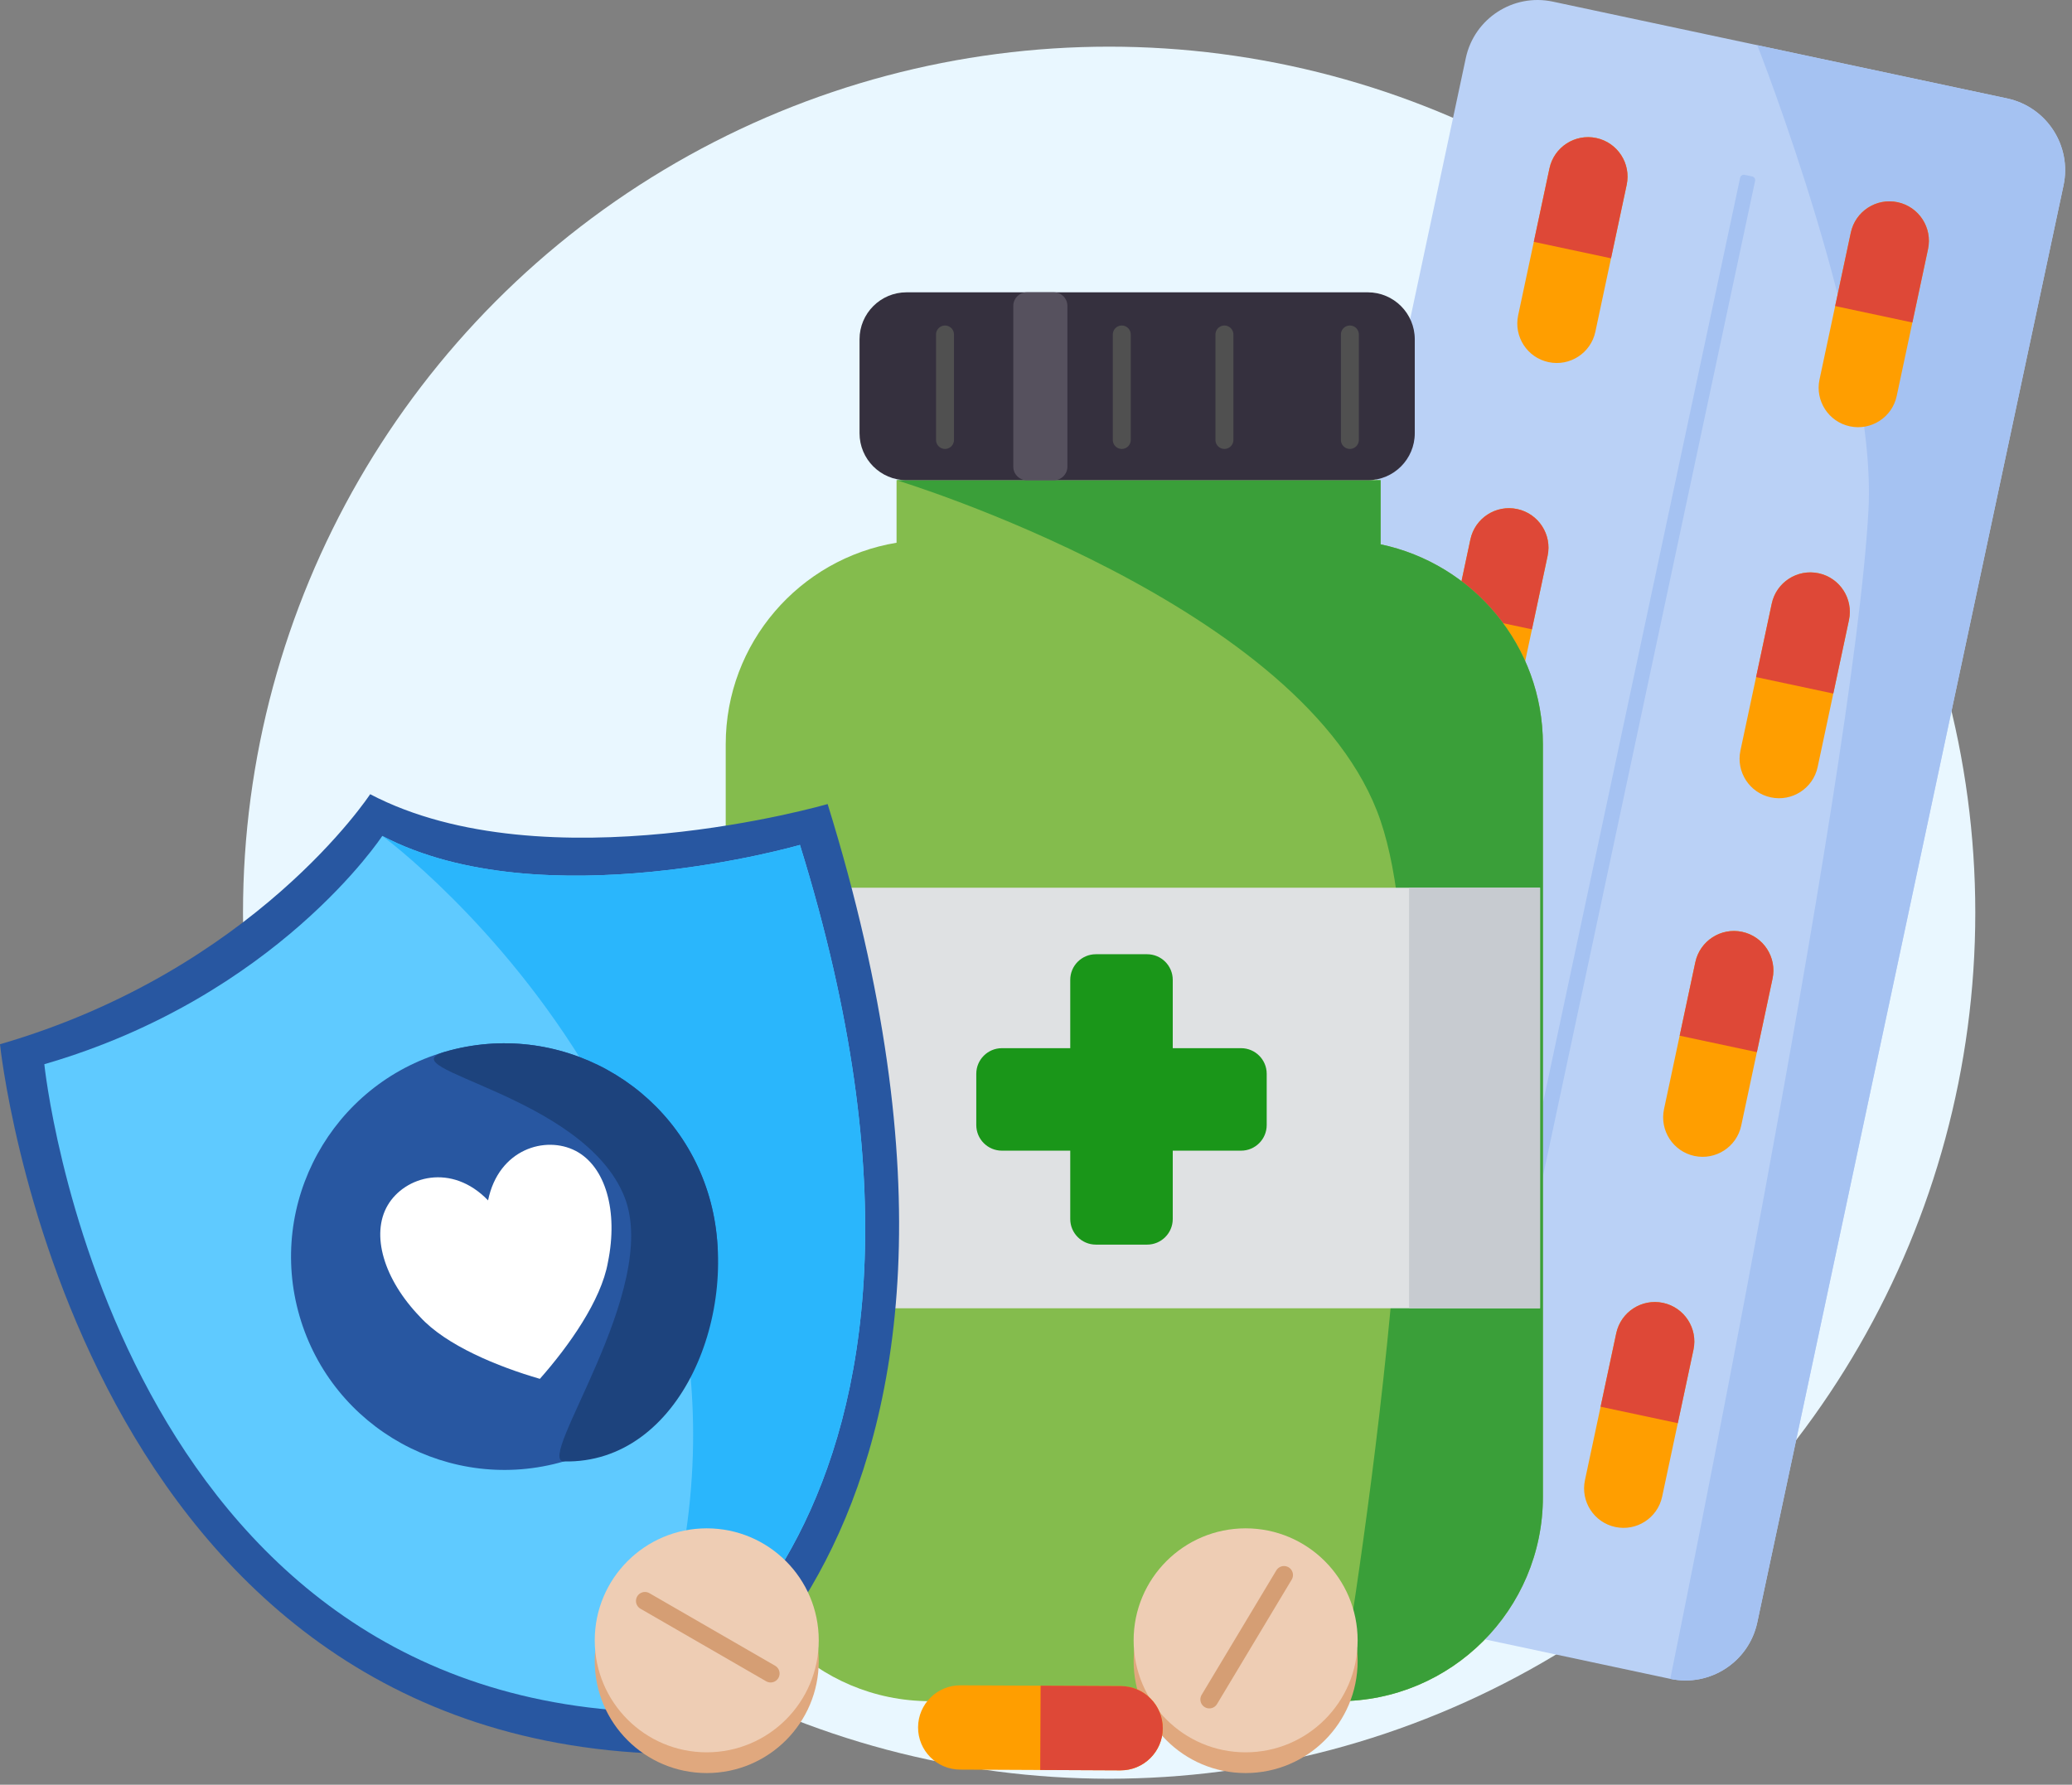
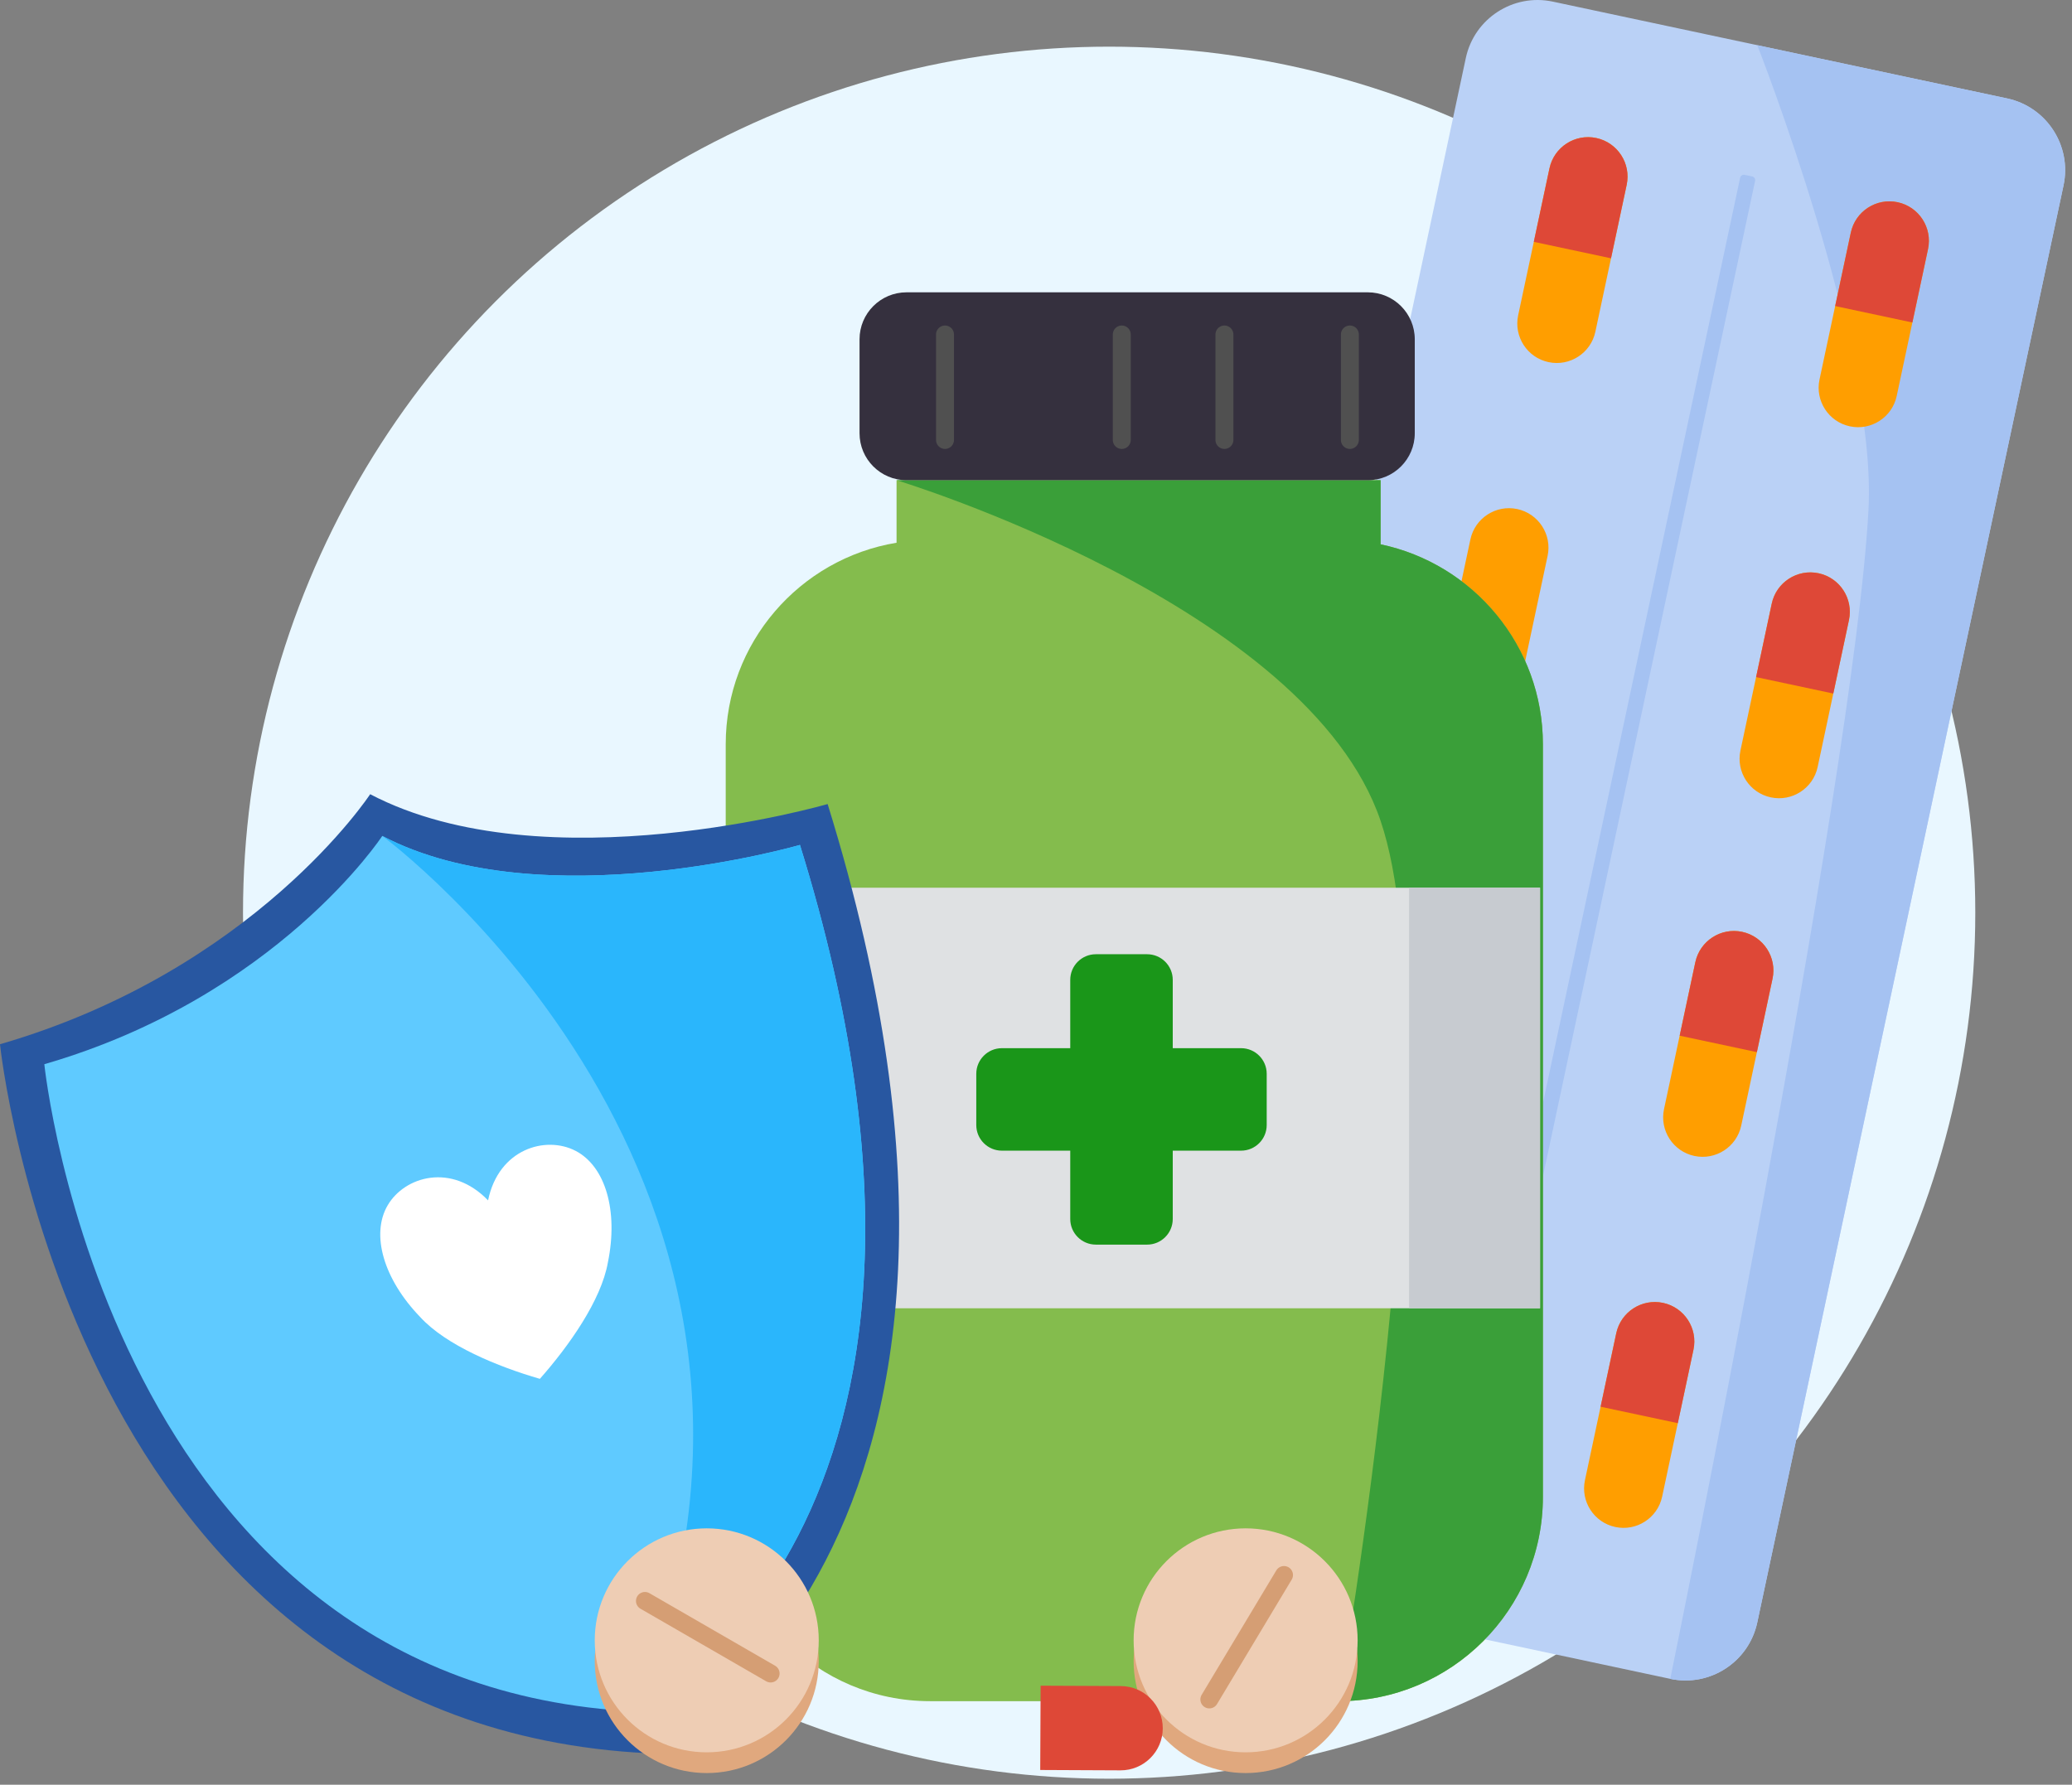
<svg xmlns="http://www.w3.org/2000/svg" xmlns:ns1="http://www.serif.com/" width="100%" height="100%" viewBox="0 0 231 199" version="1.1" xml:space="preserve" style="fill-rule:evenodd;clip-rule:evenodd;stroke-linecap:round;stroke-linejoin:round;stroke-miterlimit:1.5;">
  <rect x="0" y="0" width="231" height="199" fill="#808080" stroke="none" />
  <g id="Integracja-skl-int-AptusShop-apteka" ns1:id="Integracja skl int AptusShop apteka">
    <circle cx="123.655" cy="101.766" r="96.563" style="fill:#e9f7ff;" />
    <g>
      <path d="M230.055,20.673c0.941,-4.413 -1.879,-8.76 -6.292,-9.7l-50.645,-10.792c-4.414,-0.941 -8.761,1.879 -9.701,6.293l-34.143,160.228c-0.94,4.413 1.88,8.76 6.293,9.7l50.645,10.792c4.414,0.94 8.76,-1.879 9.701,-6.293l34.142,-160.228Z" style="fill:#bad1f6;" />
      <path d="M230.055,20.673c0.941,-4.413 -1.879,-8.76 -6.292,-9.7l-27.85,-5.935c-0,0 13.352,33.882 12.399,51.776c-1.617,30.359 -22.1,130.38 -22.1,130.38c4.414,0.94 8.76,-1.879 9.701,-6.293l34.142,-160.228Z" style="fill:#a5c2f2;" />
      <path d="M181.352,20.609c0.506,-2.375 -1.011,-4.714 -3.386,-5.22c-2.376,-0.506 -4.715,1.011 -5.221,3.386l-3.491,16.382c-0.506,2.376 1.011,4.715 3.387,5.221c2.375,0.506 4.714,-1.011 5.221,-3.387l3.49,-16.382Z" style="fill:#ff9e00;" />
      <path d="M181.352,20.609c0.506,-2.375 -1.011,-4.714 -3.386,-5.22c-2.376,-0.506 -4.715,1.011 -5.221,3.386l-1.745,8.191l8.607,1.834l1.745,-8.191Z" style="fill:#de4837;" />
      <path d="M214.949,27.769c0.506,-2.376 -1.011,-4.715 -3.387,-5.221c-2.375,-0.506 -4.714,1.011 -5.22,3.386l-3.491,16.382c-0.506,2.376 1.011,4.715 3.387,5.221c2.375,0.506 4.714,-1.011 5.22,-3.387l3.491,-16.381Z" style="fill:#ff9e00;" />
      <path d="M214.949,27.769c0.506,-2.376 -1.011,-4.715 -3.387,-5.221c-2.375,-0.506 -4.714,1.011 -5.22,3.386l-1.746,8.191l8.608,1.834l1.745,-8.19Z" style="fill:#de4837;" />
      <path d="M172.537,61.981c0.506,-2.376 -1.012,-4.715 -3.387,-5.221c-2.375,-0.506 -4.715,1.011 -5.221,3.387l-3.491,16.382c-0.506,2.375 1.012,4.714 3.387,5.22c2.375,0.506 4.715,-1.011 5.221,-3.386l3.491,-16.382Z" style="fill:#ff9e00;" />
-       <path d="M172.537,61.981c0.506,-2.376 -1.012,-4.715 -3.387,-5.221c-2.375,-0.506 -4.715,1.011 -5.221,3.387l-1.745,8.191l8.607,1.834l1.746,-8.191Z" style="fill:#de4837;" />
      <path d="M206.133,69.14c0.507,-2.376 -1.011,-4.715 -3.386,-5.221c-2.375,-0.506 -4.715,1.011 -5.221,3.387l-3.491,16.382c-0.506,2.375 1.012,4.714 3.387,5.22c2.375,0.506 4.715,-1.011 5.221,-3.386l3.49,-16.382Z" style="fill:#ff9e00;" />
      <path d="M206.133,69.14c0.507,-2.376 -1.011,-4.715 -3.386,-5.221c-2.375,-0.506 -4.715,1.011 -5.221,3.387l-1.745,8.191l8.607,1.834l1.745,-8.191Z" style="fill:#de4837;" />
      <path d="M164.017,101.964c0.506,-2.376 -1.012,-4.715 -3.387,-5.221c-2.375,-0.506 -4.715,1.011 -5.221,3.387l-3.49,16.381c-0.507,2.376 1.011,4.715 3.386,5.221c2.376,0.506 4.715,-1.011 5.221,-3.386l3.491,-16.382Z" style="fill:#ff9e00;" />
      <path d="M164.017,101.964c0.506,-2.376 -1.012,-4.715 -3.387,-5.221c-2.375,-0.506 -4.715,1.011 -5.221,3.387l-1.745,8.191l8.607,1.834l1.746,-8.191Z" style="fill:#de4837;" />
      <path d="M197.614,109.123c0.506,-2.376 -1.012,-4.715 -3.387,-5.221c-2.375,-0.506 -4.715,1.011 -5.221,3.387l-3.491,16.382c-0.506,2.375 1.012,4.714 3.387,5.22c2.375,0.506 4.715,-1.011 5.221,-3.386l3.491,-16.382Z" style="fill:#ff9e00;" />
      <path d="M197.614,109.123c0.506,-2.376 -1.012,-4.715 -3.387,-5.221c-2.375,-0.506 -4.715,1.011 -5.221,3.387l-1.745,8.191l8.607,1.834l1.746,-8.191Z" style="fill:#de4837;" />
      <path d="M155.201,143.335c0.506,-2.375 -1.011,-4.715 -3.387,-5.221c-2.375,-0.506 -4.714,1.012 -5.22,3.387l-3.491,16.382c-0.506,2.375 1.011,4.714 3.387,5.221c2.375,0.506 4.714,-1.012 5.22,-3.387l3.491,-16.382Z" style="fill:#ff9e00;" />
      <path d="M155.201,143.335c0.506,-2.375 -1.011,-4.715 -3.387,-5.221c-2.375,-0.506 -4.714,1.012 -5.22,3.387l-1.746,8.191l8.608,1.834l1.745,-8.191Z" style="fill:#de4837;" />
      <path d="M188.798,150.494c0.506,-2.375 -1.011,-4.715 -3.387,-5.221c-2.375,-0.506 -4.714,1.012 -5.221,3.387l-3.49,16.382c-0.506,2.375 1.011,4.714 3.386,5.221c2.376,0.506 4.715,-1.012 5.221,-3.387l3.491,-16.382Z" style="fill:#ff9e00;" />
      <path d="M188.798,150.494c0.506,-2.375 -1.011,-4.715 -3.387,-5.221c-2.375,-0.506 -4.714,1.012 -5.221,3.387l-1.745,8.191l8.608,1.834l1.745,-8.191Z" style="fill:#de4837;" />
      <path d="M195.668,20.177c0.049,-0.23 -0.098,-0.457 -0.328,-0.506l-0.833,-0.177c-0.23,-0.049 -0.456,0.098 -0.505,0.328l-31.003,145.493c-0.049,0.23 0.098,0.457 0.328,0.505l0.833,0.178c0.229,0.049 0.456,-0.098 0.505,-0.328l31.003,-145.493Z" style="fill:#a5c2f2;" />
    </g>
    <g>
      <path d="M153.919,60.693l-0,-7.148l-53.965,-0l0,6.97c-10.798,1.781 -19.046,11.171 -19.046,22.472l-0,83.919c-0,12.57 10.206,22.776 22.776,22.776l45.552,-0c12.571,-0 22.777,-10.206 22.777,-22.776l-0,-83.919c-0,-10.965 -7.766,-20.131 -18.094,-22.294Z" style="fill:#84bc4d;" />
      <path d="M153.919,60.693l-0,-7.148l-53.965,-0c0,-0 45.799,13.894 53.965,37.984c8.213,24.231 -4.683,98.153 -4.683,98.153c12.571,-0 22.777,-10.206 22.777,-22.776l-0,-83.919c-0,-10.965 -7.766,-20.131 -18.094,-22.294Z" style="fill:#3a9f39;" />
      <path d="M157.728,37.831c-0,-2.89 -2.347,-5.237 -5.238,-5.237l-51.425,-0c-2.891,-0 -5.238,2.347 -5.238,5.237l0,10.476c0,2.891 2.347,5.238 5.238,5.238l51.425,-0c2.891,-0 5.238,-2.347 5.238,-5.238l-0,-10.476Z" style="fill:#35303e;" />
-       <path d="M119,34.101c0,-0.832 -0.675,-1.507 -1.507,-1.507l-3.016,-0c-0.832,-0 -1.508,0.675 -1.508,1.507l0,17.936c0,0.832 0.676,1.508 1.508,1.508l3.016,-0c0.832,-0 1.507,-0.676 1.507,-1.508l0,-17.936Z" style="fill:#56515e;" />
      <rect x="81.543" y="98.982" width="90.152" height="46.893" style="fill:#dfe1e3;" />
      <rect x="157.093" y="98.982" width="14.602" height="46.893" style="fill:#c7cbd0;" />
      <path d="M119.318,116.873l-7.619,0c-1.576,0 -2.857,1.281 -2.857,2.857l0,5.714c0,1.577 1.281,2.857 2.857,2.857l7.619,0l-0,7.619c-0,1.577 1.28,2.857 2.857,2.857l5.714,-0c1.576,-0 2.857,-1.28 2.857,-2.857l-0,-7.619l7.618,0c1.577,0 2.857,-1.28 2.857,-2.857l0,-5.714c0,-1.576 -1.28,-2.857 -2.857,-2.857l-7.618,0l-0,-7.618c-0,-1.577 -1.281,-2.857 -2.857,-2.857l-5.714,-0c-1.577,-0 -2.857,1.28 -2.857,2.857l-0,7.618Z" style="fill:#1a9619;" />
      <path d="M105.355,37.295l-0,11.761" style="fill:none;stroke:#505050;stroke-width:2px;" />
      <path d="M125.063,37.295l-0,11.761" style="fill:none;stroke:#505050;stroke-width:2px;" />
      <path d="M136.507,37.295l-0,11.761" style="fill:none;stroke:#505050;stroke-width:2px;" />
      <path d="M150.493,37.295l0,11.761" style="fill:none;stroke:#505050;stroke-width:2px;" />
    </g>
    <g>
      <circle cx="138.871" cy="185.211" r="12.487" style="fill:#e0a87e;" />
      <circle cx="138.871" cy="182.899" r="12.487" style="fill:#eecdb4;" />
      <path d="M143.149,175.615l-8.324,13.874" style="fill:none;stroke:#d59e74;stroke-width:2px;" />
    </g>
-     <path d="M124.913,197.396c2.593,0.012 4.708,-2.083 4.72,-4.676c0.012,-2.593 -2.083,-4.709 -4.676,-4.721l-17.885,-0.083c-2.593,-0.012 -4.708,2.084 -4.72,4.677c-0.012,2.593 2.083,4.708 4.676,4.72l17.885,0.083Z" style="fill:#ff9e00;" />
    <path d="M124.913,197.396c2.593,0.012 4.708,-2.083 4.72,-4.676c0.012,-2.593 -2.083,-4.709 -4.676,-4.721l-8.942,-0.041l-0.044,9.397l8.942,0.041Z" style="fill:#de4837;" />
    <g>
      <path d="M41.268,88.555c-0,0 -12.854,19.632 -41.268,27.879c0,0 7.791,75.919 72.306,79.057c-0,0 45.968,-21.955 19.964,-105.838c0,-0 -31.469,9.134 -51.002,-1.098Z" style="fill:#2857a1;" />
      <path d="M42.618,93.207c-0,0 -11.735,17.924 -37.677,25.454c-0,-0 7.113,69.313 66.014,72.178c0,0 41.969,-20.045 18.228,-96.63c0,0 -28.732,8.34 -46.565,-1.002Z" style="fill:#5fcaff;" />
      <path d="M42.618,93.207c-0,0 52.401,38.503 28.337,97.632c0,0 41.969,-20.045 18.228,-96.63c0,0 -28.732,8.34 -46.565,-1.002Z" style="fill:#2ab6fc;" />
-       <path d="M49.604,117.275c12.605,-3.658 25.808,3.605 29.467,16.21c3.659,12.605 -3.605,25.809 -16.21,29.467c-12.605,3.659 -25.808,-3.605 -29.467,-16.209c-3.659,-12.605 3.605,-25.809 16.21,-29.468Z" style="fill:#2857a1;" />
-       <path d="M49.604,117.275c12.605,-3.658 25.808,3.605 29.467,16.21c3.659,12.605 -3.088,29.765 -16.21,29.467c-3.254,-0.074 10.815,-19.194 6.769,-29.467c-4.512,-11.457 -26.672,-14.281 -20.026,-16.21Z" style="fill:#1d437d;" />
      <path d="M54.413,133.844c1.174,-5.734 6.41,-7.254 9.75,-5.527c3.34,1.728 4.784,6.702 3.61,12.436c-0.75,4.263 -4.38,9.362 -7.585,12.989c-4.649,-1.348 -10.445,-3.71 -13.36,-6.909c-4.062,-4.215 -5.506,-9.189 -3.61,-12.436c1.897,-3.247 7.133,-4.767 11.195,-0.553Z" style="fill:#fff;" />
    </g>
    <g>
      <circle cx="78.793" cy="185.211" r="12.487" style="fill:#e0a87e;" />
      <circle cx="78.793" cy="182.899" r="12.487" style="fill:#eecdb4;" />
      <path d="M71.902,178.507l14.012,8.09" style="fill:none;stroke:#d59e74;stroke-width:2px;" />
    </g>
  </g>
</svg>